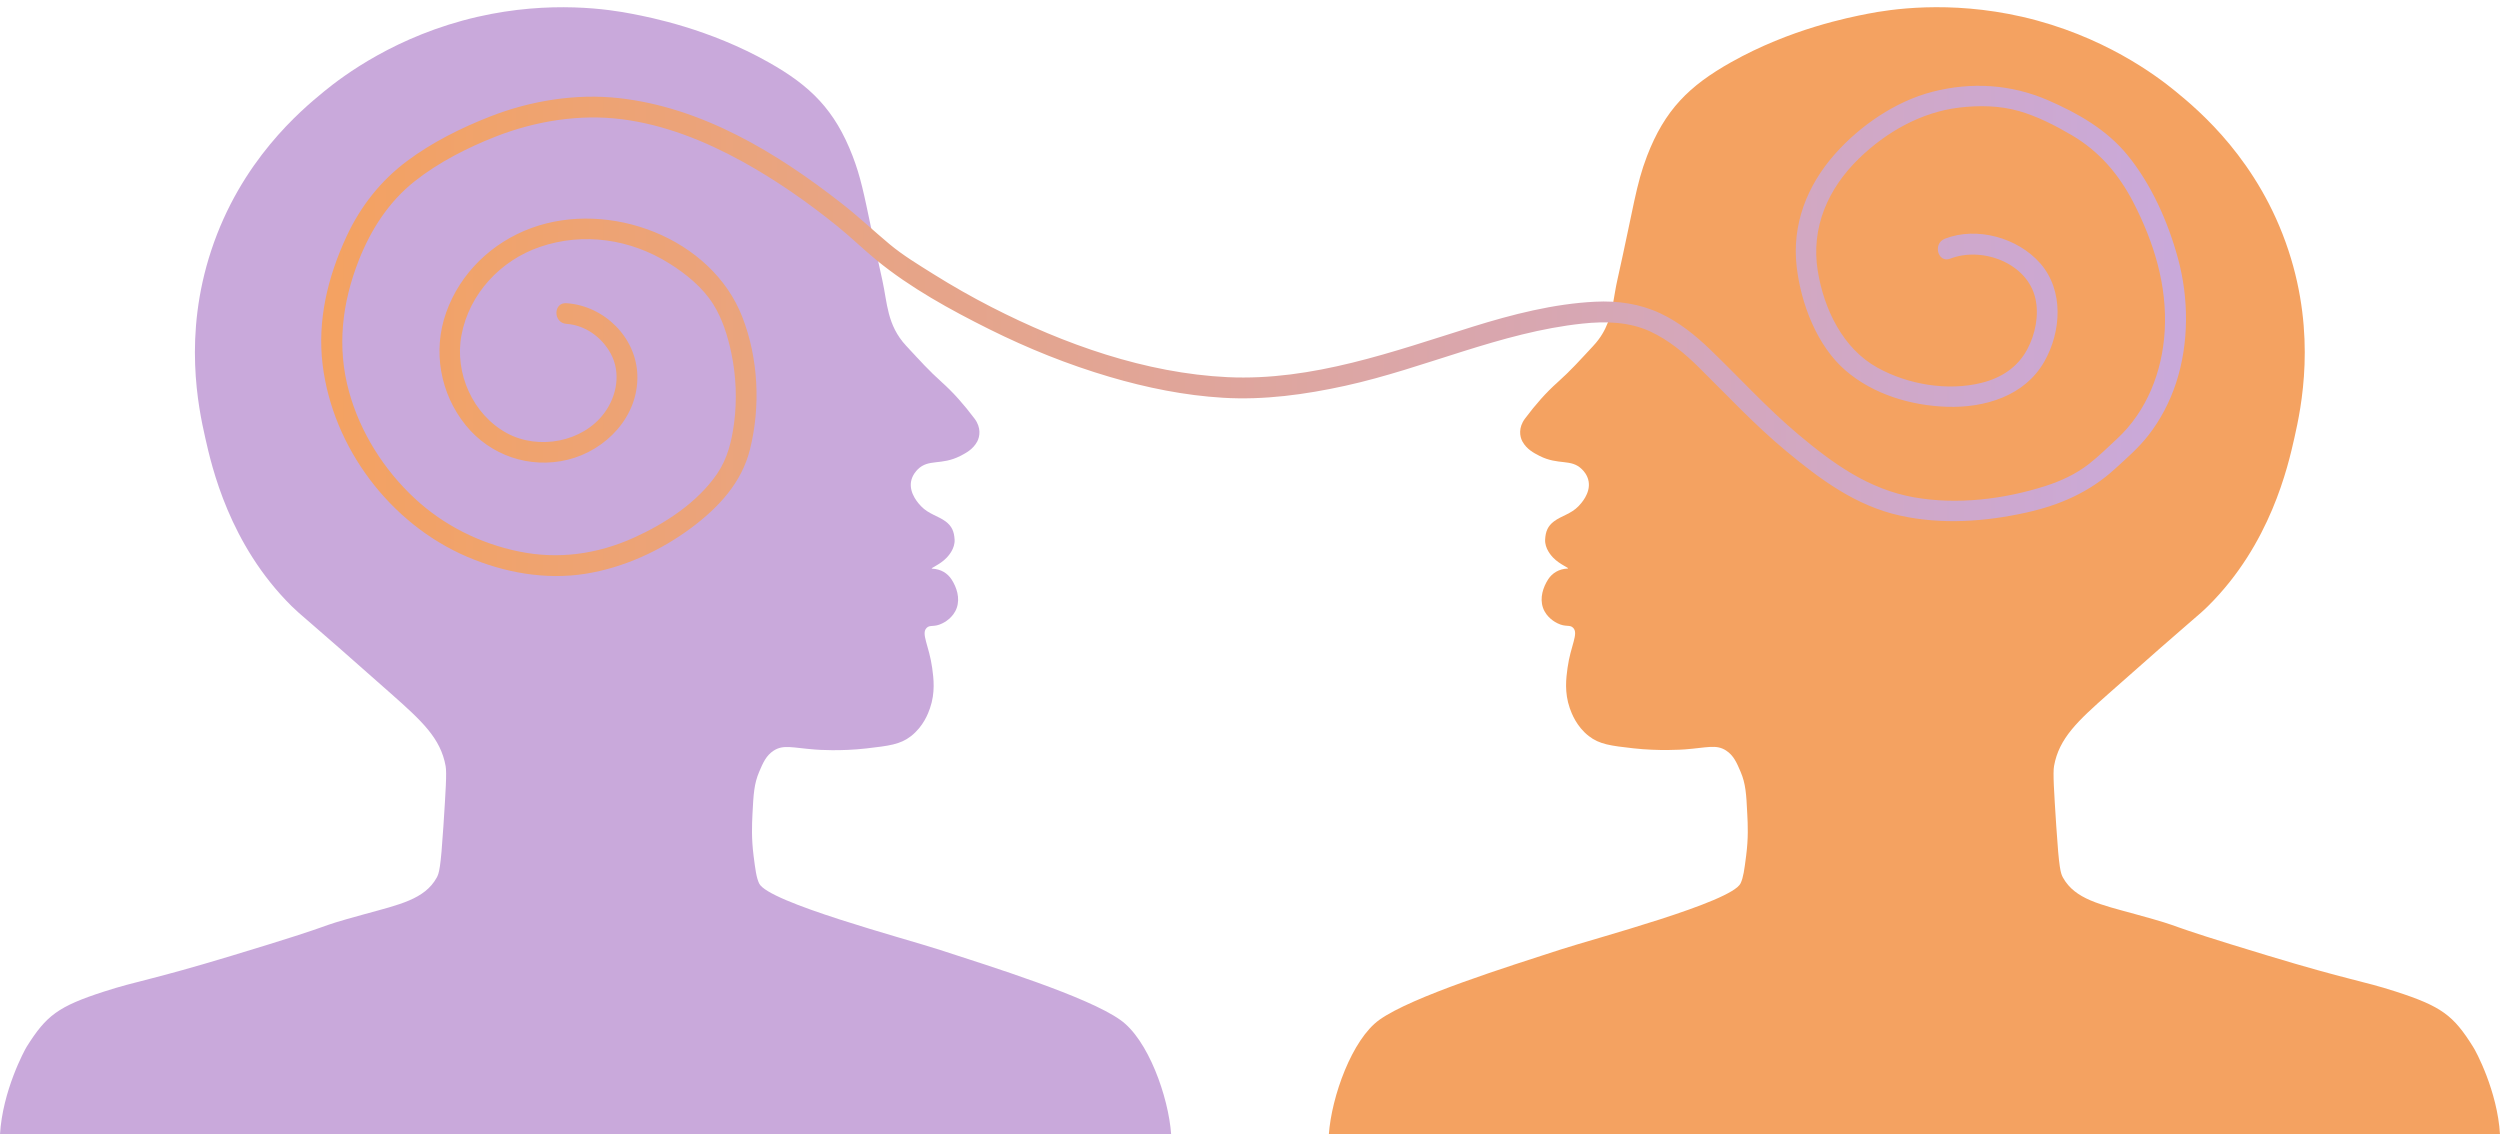
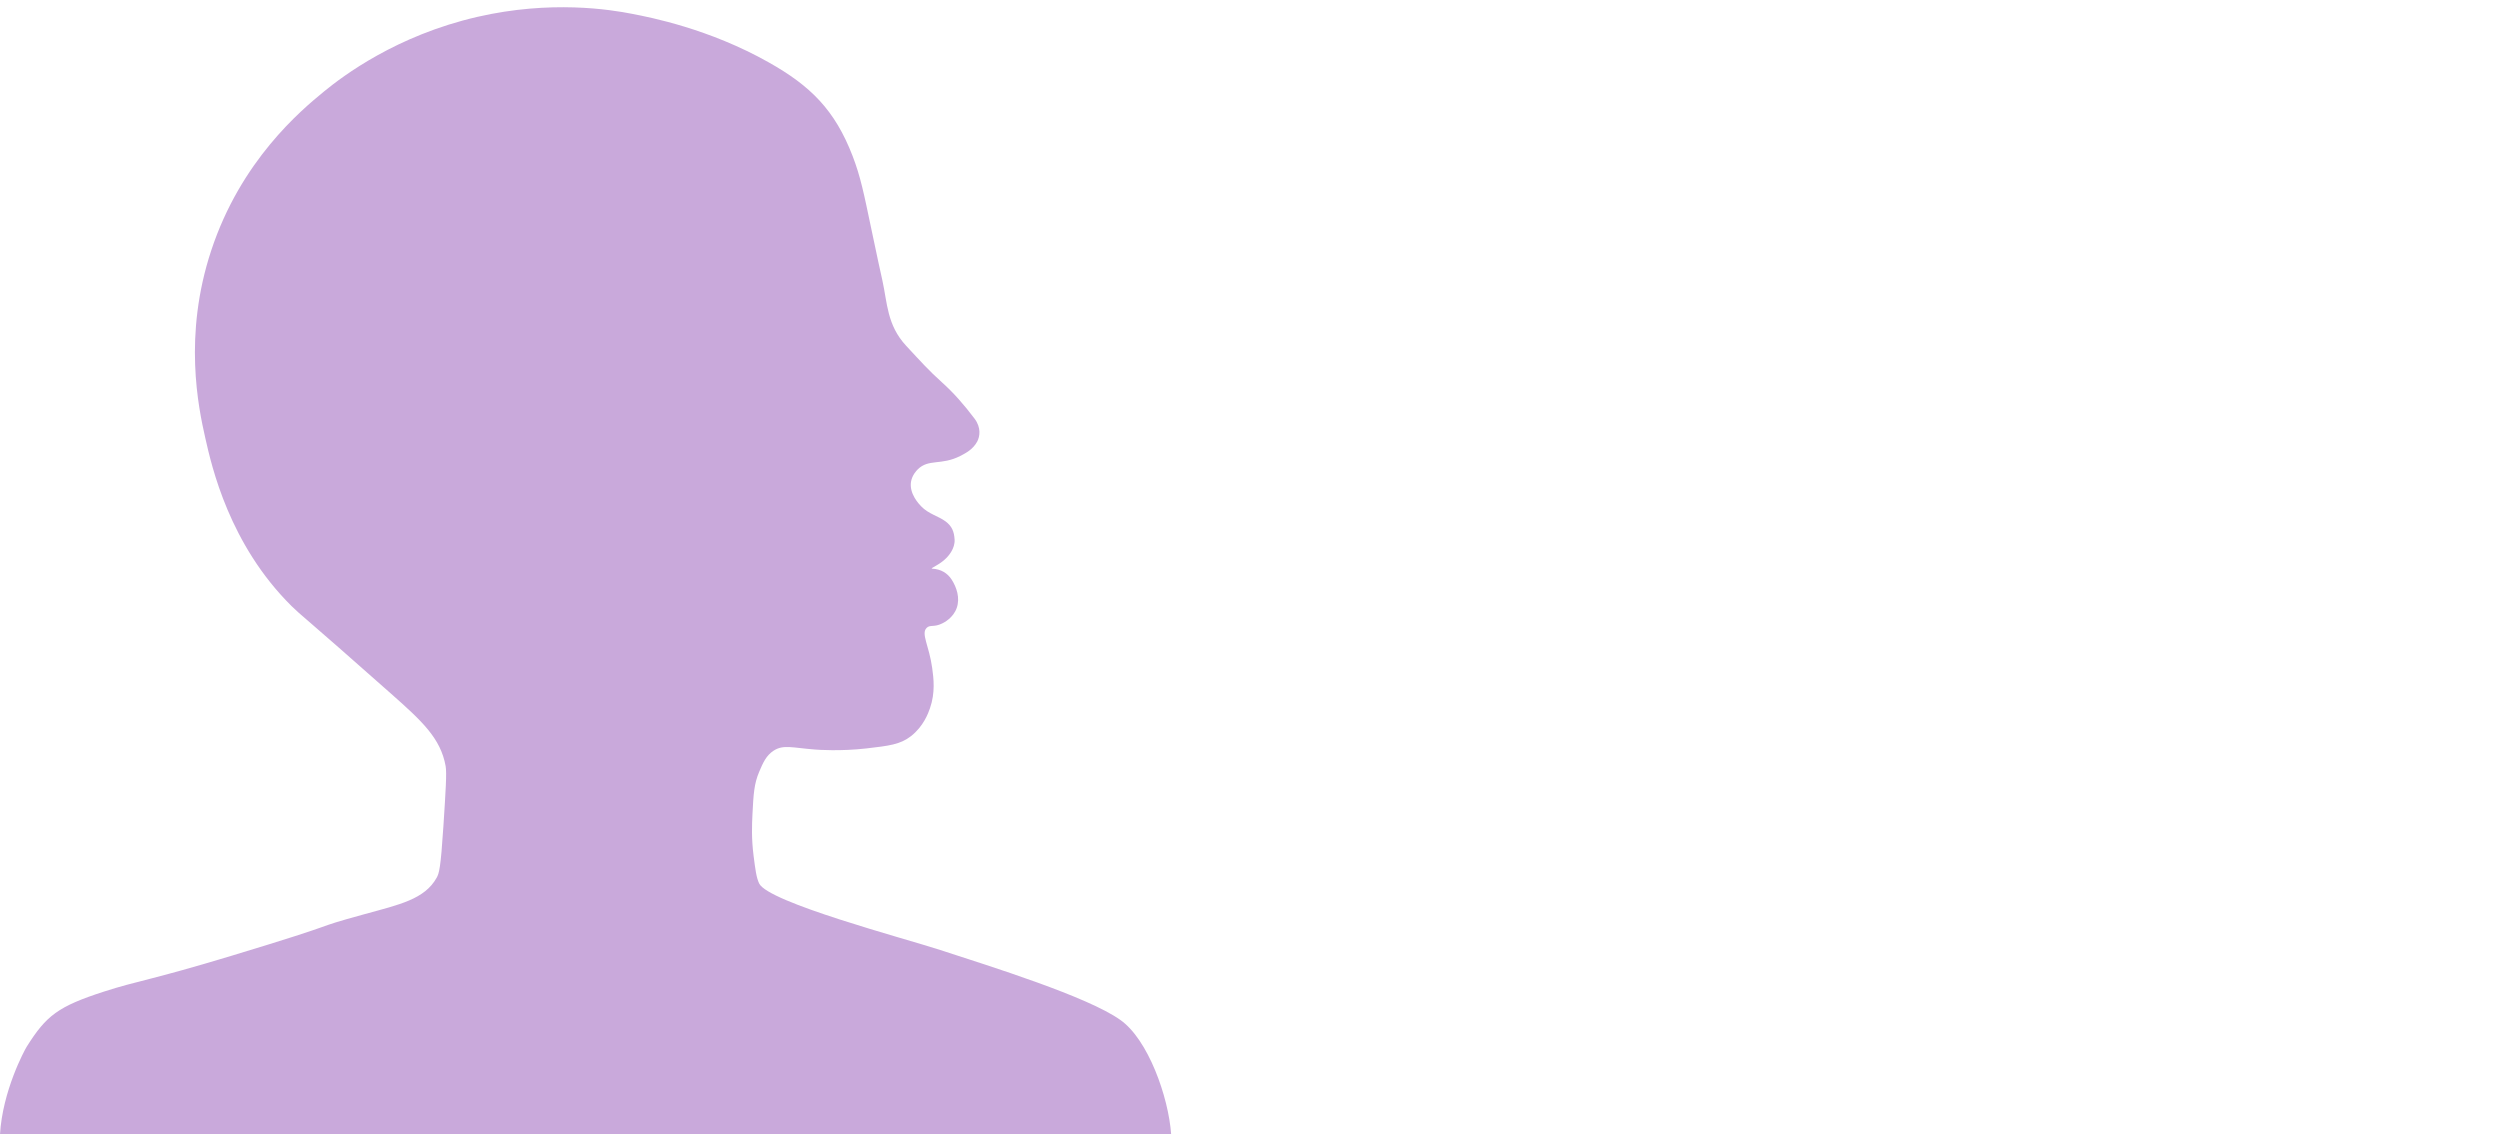
<svg xmlns="http://www.w3.org/2000/svg" xmlns:xlink="http://www.w3.org/1999/xlink" fill="#000000" height="1772.8" preserveAspectRatio="xMidYMid meet" version="1" viewBox="46.6 2227.2 3906.8 1772.8" width="3906.8" zoomAndPan="magnify">
  <g>
    <g>
      <g id="change1_1">
        <path d="M1876.8,4000H46.6c3.9-67.8,38-131.1,41.8-137.2c30.6-48.6,48.8-62.8,120.9-86.1 c52.7-17,72.3-17.5,198.8-55.8c189.8-57.4,115.1-39.5,208.1-65.1c54.5-15,94-23.2,112.8-57c3.7-6.7,6.2-13.8,10.5-80.2 c3.6-55.7,5.4-83.5,3.5-94.2c-7.8-43.7-37.4-70.7-84.9-112.8c-140.9-124.9-140.1-121.7-155.8-137.2 c-97.4-96.4-124.8-218-134.9-262.8c-10.8-47.8-34.6-160,9.3-293c46.2-140.1,139.5-218.4,176.7-248.8 c29.2-23.8,112.6-87.2,239.5-116.3c114.7-26.3,207.3-11.4,241.9-4.6c28.3,5.5,119.8,23.2,212.8,75.6 c65.7,36.9,103.7,74.6,131.4,146.5c12.5,32.5,17.7,58.9,29.2,113.7c3.1,14.9,6.7,32,11,51.9c2,9,4.1,18.5,6.3,28.7 c7.8,34.8,7,69.8,37.2,102.3c21.9,23.6,35.5,38.8,55.8,57c18.2,16.3,34.4,34.7,51.2,57c10.5,14,8.1,27.9,4.1,35.5 c-6.6,12.3-17.7,18.1-26.7,22.7c-29.7,15.1-49.3,4-66.3,20.9c-2.1,2.1-8.7,8.9-10.5,19.2c-3.1,18.7,12.2,34.7,15.7,38.4 c11.8,12.3,26.7,15.1,38.4,23.8c9.8,7.4,13.3,15.8,14,28.5c0.7,14-9.7,25.2-12.2,27.9c-11,11.8-27.9,17.2-22.7,17.4 c13.4,0.6,23.8,7,30.2,16.9c7.9,12.2,13.4,28.7,8.1,44.2c-5.4,15.8-20,23.1-22.7,24.4c-13,6.5-19,1.6-24.4,7 c-9.1,9.1,3.8,27.4,8.7,62.8c2.2,16.1,5,38.3-3.5,62.8c-2.7,7.8-10.2,28.4-29.7,43.6c-16.8,13.1-34.5,15.1-69.8,19.2 c-40.2,4.6-76,2.1-80.2,1.7c-35.3-2.7-49.1-8.1-64.5,1.7c-11.8,7.6-16.8,19.2-22.7,33.1c-8,18.9-8.9,34.9-10.5,66.3 c-0.8,16.8-1.7,37.4,1.7,64.5c2.9,22.8,4.4,34.3,8.7,43.6c13.8,29.6,227.6,86,283.1,104.1c78.5,25.6,230.3,72.8,281.4,109.3 C1840.6,3851.4,1872.6,3940.8,1876.8,4000z" fill="#c9a9db" />
      </g>
      <g id="change2_1">
-         <path d="M3953.4,4000H2123.2c4.2-59.2,36.3-148.6,79-179.1c51.1-36.5,202.9-83.7,281.4-109.3 c55.5-18.1,269.4-74.5,283.1-104.1c4.3-9.3,5.8-20.7,8.7-43.6c3.5-27.1,2.6-47.7,1.7-64.5c-1.5-31.3-2.4-47.4-10.5-66.3 c-5.9-13.9-10.9-25.5-22.7-33.1c-15.4-9.9-29.2-4.4-64.5-1.7c-4.2,0.3-40,2.8-80.2-1.7c-35.3-4-53-6.1-69.8-19.2 c-19.5-15.2-26.9-35.8-29.7-43.6c-8.5-24.5-5.7-46.7-3.5-62.8c4.9-35.4,17.8-53.7,8.7-62.8c-5.4-5.4-11.4-0.5-24.4-7 c-2.7-1.3-17.3-8.6-22.7-24.4c-5.3-15.5,0.3-32,8.1-44.2c6.4-9.9,16.9-16.3,30.2-16.9c5.3-0.2-11.6-5.6-22.7-17.4 c-2.5-2.7-12.9-13.9-12.2-27.9c0.7-12.7,4.1-21.1,13.9-28.5c11.6-8.7,26.6-11.5,38.4-23.8c3.5-3.7,18.8-19.7,15.7-38.4 c-1.7-10.3-8.3-17.1-10.5-19.2c-16.9-16.9-36.5-5.8-66.3-20.9c-9-4.6-20.1-10.4-26.8-22.7c-4.1-7.6-6.4-21.5,4.1-35.5 c16.7-22.3,32.9-40.7,51.2-57c20.3-18.2,33.9-33.4,55.8-57c11-11.8,17.9-24,22.6-36.3c4-10.5,6.4-21.2,8.4-31.9 c2.1-11.3,3.7-22.7,6.3-34.1c25.8-115.3,29.1-148.8,46.5-194.2c27.7-72,65.7-109.6,131.4-146.5c93-52.3,184.5-70,212.8-75.6 c34.6-6.8,127.2-21.6,241.9,4.6c126.9,29.1,210.4,92.5,239.5,116.3c37.2,30.4,130.5,108.7,176.7,248.8 c43.9,133,20.1,245.2,9.3,293c-10.1,44.8-37.5,166.4-134.9,262.8c-15.7,15.6-14.9,12.3-155.8,137.2 c-47.5,42.1-77.1,69.1-84.9,112.8c-1.9,10.7-0.1,38.5,3.5,94.2c4.3,66.4,6.8,73.5,10.5,80.2c18.8,33.8,58.3,42,112.8,57 c93,25.6,18.3,7.7,208.1,65.1c126.5,38.3,146.1,38.8,198.8,55.8c72.1,23.3,90.4,37.4,120.9,86.1 C3915.4,3868.9,3949.4,3932.2,3953.4,4000z" fill="#f4a261" />
-       </g>
+         </g>
      <linearGradient gradientUnits="userSpaceOnUse" id="a" x1="548.477" x2="3462.503" xlink:actuate="onLoad" xlink:show="other" xlink:type="simple" y1="2744.4" y2="2744.4">
        <stop offset="0" stop-color="#f4a261" />
        <stop offset="1" stop-color="#c9a9db" />
      </linearGradient>
-       <path d="M3094.3,2631.4c50-19.4,120.8,6.9,133.1,62.5c5.8,26.2-0.2,55.7-12.7,79.1c-15.1,28.3-40.8,44.9-71.6,52.5 c-53,13.2-115.1,2.6-162.5-23.7c-54.2-29.9-83.6-91.5-93.3-150.9c-11.1-67.9,16-129.1,64.4-176.1c42.4-41.2,97-72.2,156.1-79.4 c31.1-3.8,63.8-3.3,94.1,5.4c28.5,8.2,56.7,22.6,82.2,37.6c43.3,25.5,73.7,61.2,96.6,105.6c32.1,62.5,52.8,129.6,48.7,200.4 c-3.7,63.4-27.8,125.5-75,169c-14.4,13.3-28.5,27.3-44,39.3c-20.1,15.5-43.1,26.2-67.2,33.9c-64.7,20.8-138.1,29.7-205.3,17.8 c-71.1-12.5-126.9-52.8-181.1-98.4c-49.2-41.3-91.9-88.6-138.1-133c-22.9-22-48.3-42.4-77.2-56c-32.1-15.1-66.8-20.1-102.1-18.3 c-64.6,3.1-129.9,19.9-191.5,39.1c-124.2,38.8-250.6,85-382.9,78.8c-128.2-6.1-255.5-51.4-368.8-109.4 c-31.2-16-61.6-33.3-91.3-51.9c-23.1-14.5-47.5-29.2-68.4-46.7c-25-20.9-48.7-43.3-74.5-63.4c-101.3-79.3-218.2-150.3-348.5-164.7 c-67.2-7.4-138.1,4.1-201,28.8c-45.3,17.7-91,40.5-130,69.7c-41.2,30.8-72.5,70.7-94.2,117.3c-29.4,63.2-46.1,131.3-37.5,201.2 c16,129.4,105.6,248.2,225.4,299.6c58,24.9,122.4,36.7,185,26.8c59.9-9.5,118.2-36.2,166.6-72.5c42-31.5,77.9-70,90.8-122 c16.7-67,13.2-141.9-11.8-206.4c-48.1-124.2-207.8-184.1-329.7-139.5c-61.5,22.5-111.2,70-133.3,132.1 c-21.3,59.9-9.4,126.5,30.4,175.9c38.3,47.5,100,68.6,159.3,54.2c60.1-14.6,111-67.7,109.1-132.1 c-1.7-59.7-52.3-108.7-110.9-112.6c-20.8-1.4-20.7,30.9,0,32.3c29.5,2,55.4,20.9,69.3,46.5c16.1,29.9,9.7,66.2-10.1,92.9 c-33.8,45.6-102.9,58.1-152,31.5c-53.4-28.9-82.3-93.9-71.2-153.1c12.1-64.6,60.9-116.9,122.5-138 c68.2-23.4,141.7-12.2,202.2,25.7c26.2,16.4,52.2,37.4,68.8,63.9c14.5,23.1,22.7,50,28.3,76.5c7.4,35.5,9,72.8,4.3,108.8 c-3.7,28.3-10.3,55.8-26.5,79.5c-30.8,45-81.1,77.8-130,99.9c-57.3,25.9-118.3,34.4-180,21.6c-60.5-12.5-116.9-40.5-162.3-82.6 c-48.3-44.8-85.3-103.2-102.9-166.8c-19.4-70-11-139.1,15.3-206c18.9-47.8,46.8-91.2,87.4-123.3c37.1-29.4,82.6-52.5,126.5-69.7 c62.1-24.3,131.1-35.5,197.5-27c66,8.5,129.3,33.8,187.3,65.7c52.8,29.1,102.7,63.9,149.5,101.8c20.9,16.9,40.1,35.7,60.8,52.7 c52.7,43.2,115.6,77.7,176.4,108c60.3,30,123.1,55.3,187.7,74.3c57.7,17,117.2,29.1,177.3,32.7c64,3.9,128.5-5,190.9-18.7 c124.8-27.4,242.9-83.7,370.8-97.2c35.7-3.8,72.7-3,105.9,12.3c29.1,13.5,53.9,34.2,76.5,56.6c44.7,44.2,87.3,89.9,135.8,130.2 c53.5,44.5,109.2,85.8,178.4,101c65,14.3,133,9.5,197.5-4.9c52.4-11.7,98.4-31.9,138.1-68.2c18.2-16.6,36.9-32.8,52.1-52.3 c19.3-24.7,33.7-52.6,43.5-82.4c20.2-62,19.9-131.7,2.8-194.3c-15.4-56.7-41.6-115.9-79.1-161.6c-32.4-39.6-77.4-65.2-123.6-85.3 c-57.7-25.1-119.7-29.1-180.8-13.4c-57.8,14.8-113.6,53.2-152.8,97.6c-43.5,49.3-67.2,110-59.5,176.1 c6.7,57.5,31.7,123.5,76.6,162.1c43.1,37.1,102.1,54.7,158.3,56.5c58.6,1.9,121.2-16.6,151.9-70.3c26.8-46.9,31-111.4-6.2-153.9 c-35.1-40-98.9-57.9-148.9-38.5C3066.5,2607.7,3074.9,2638.9,3094.3,2631.4L3094.3,2631.4z" fill="url(#a)" />
    </g>
  </g>
</svg>